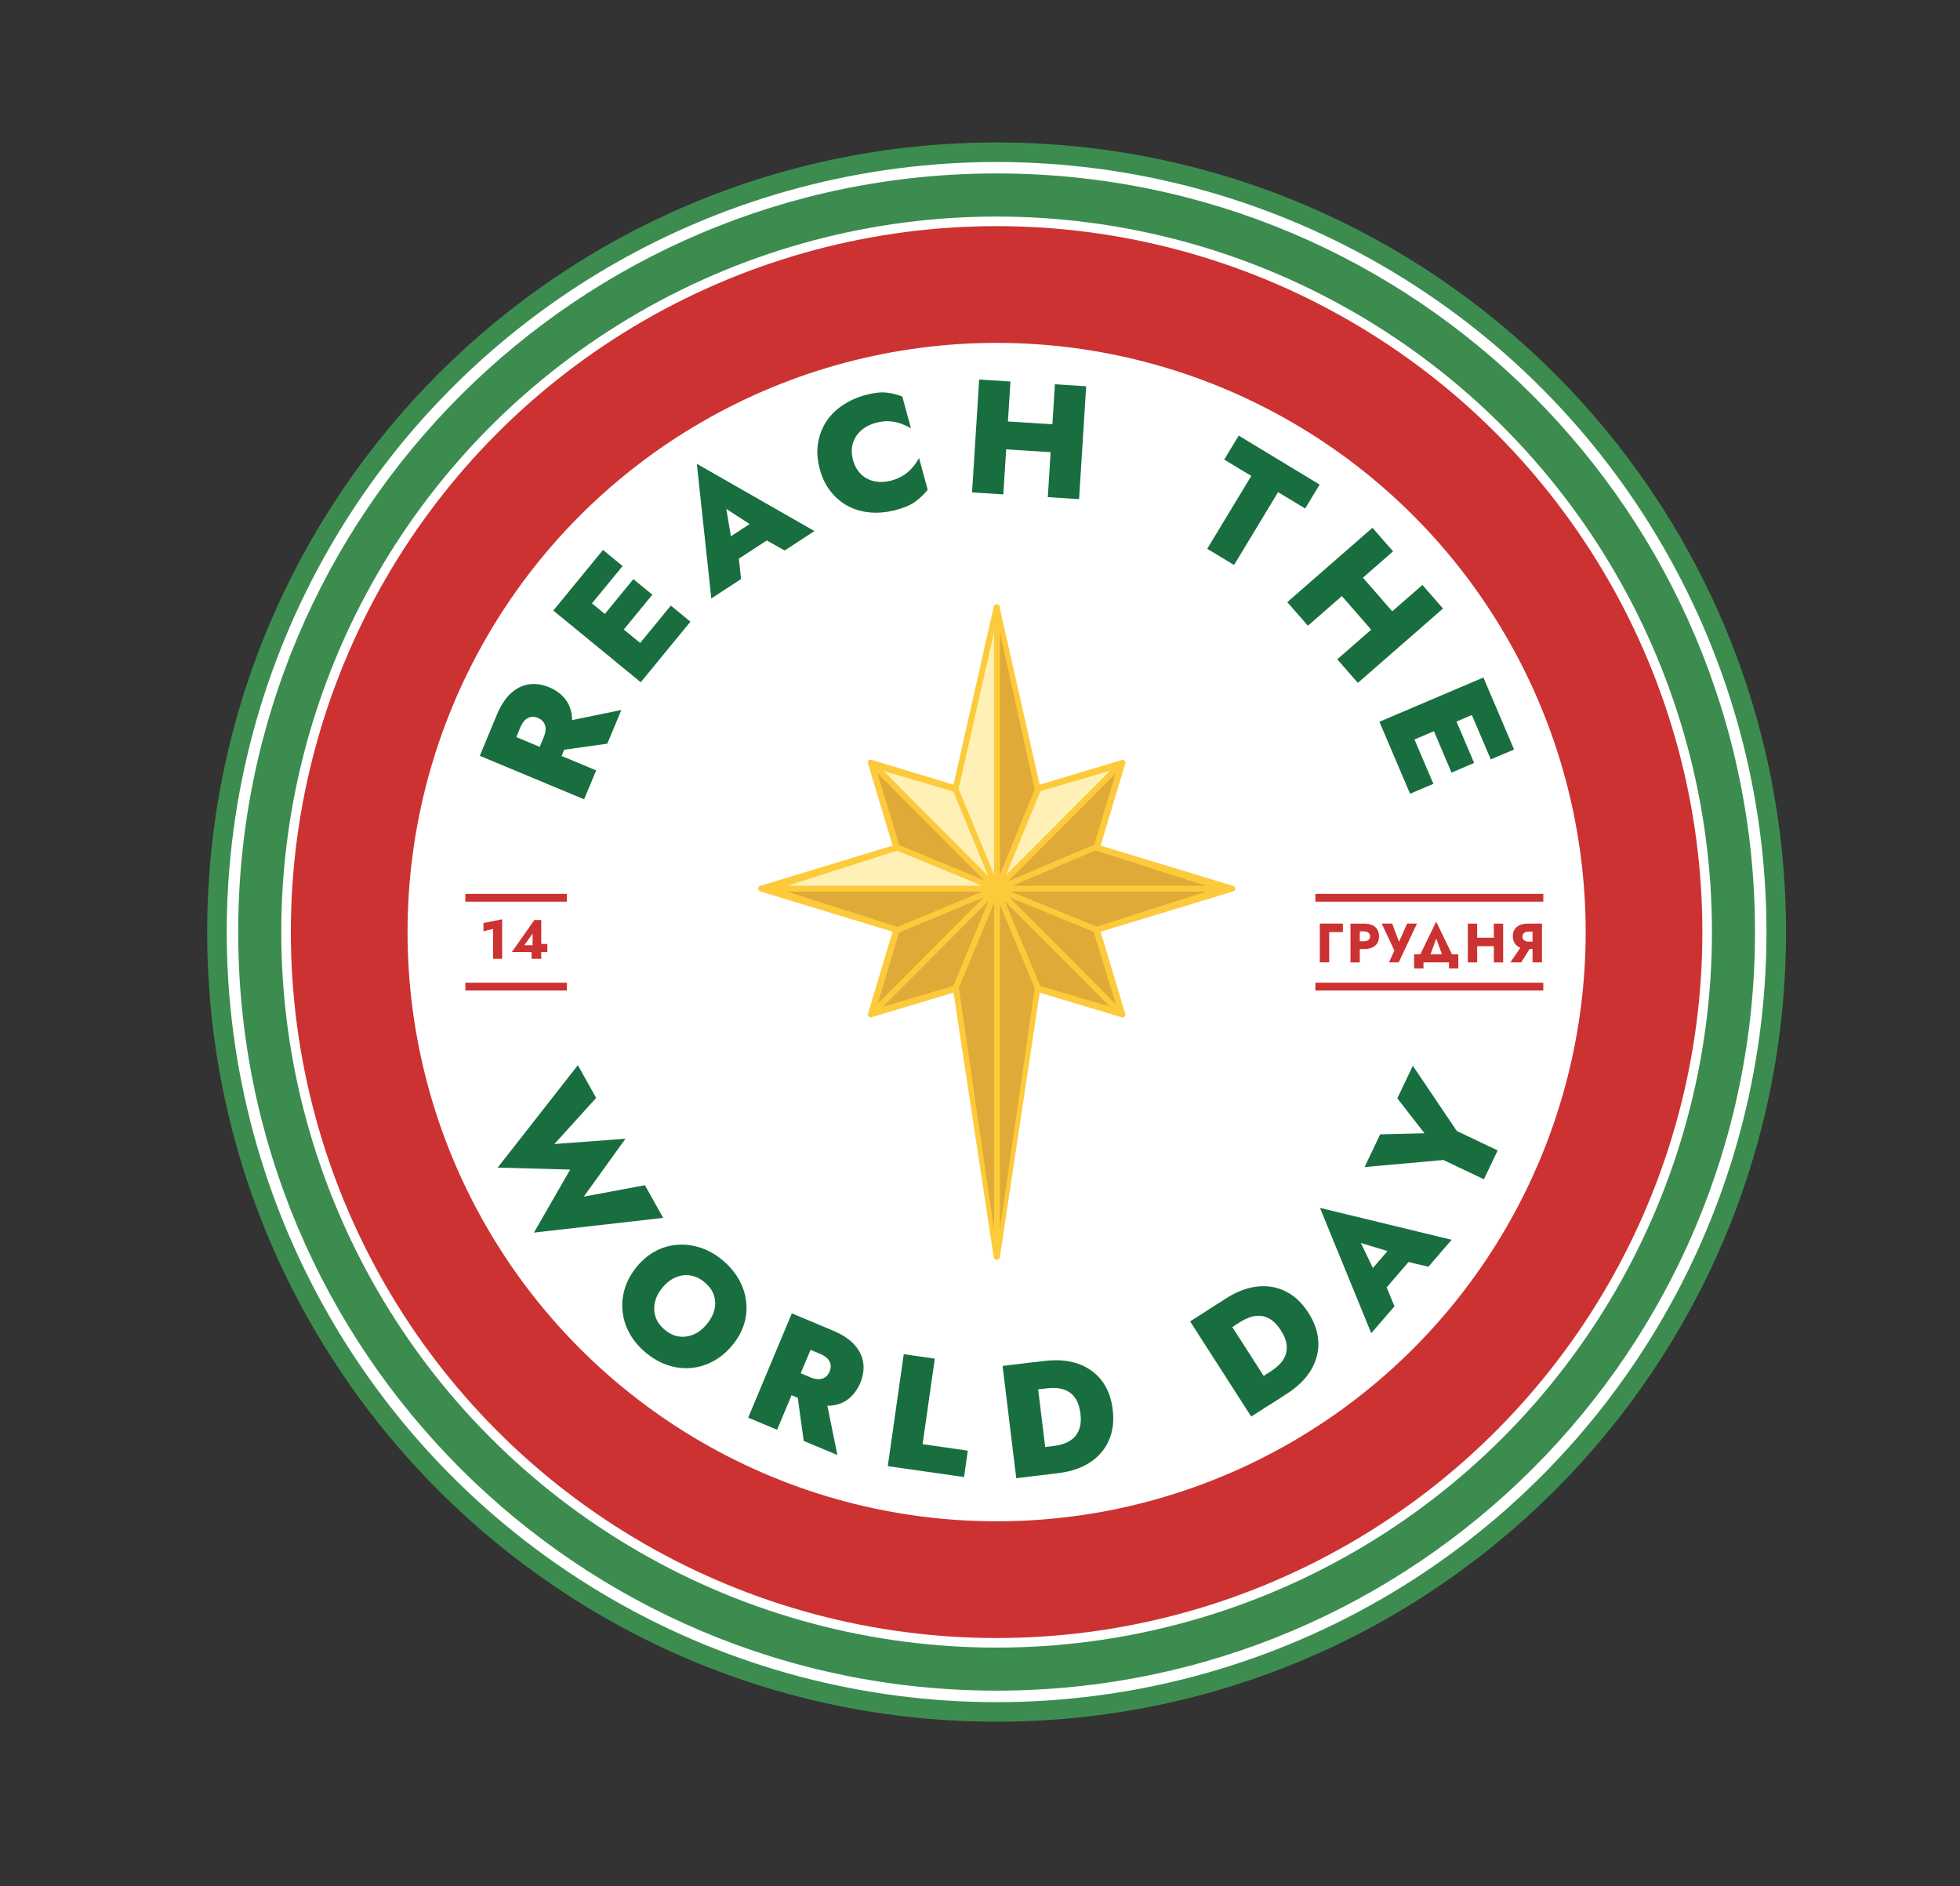
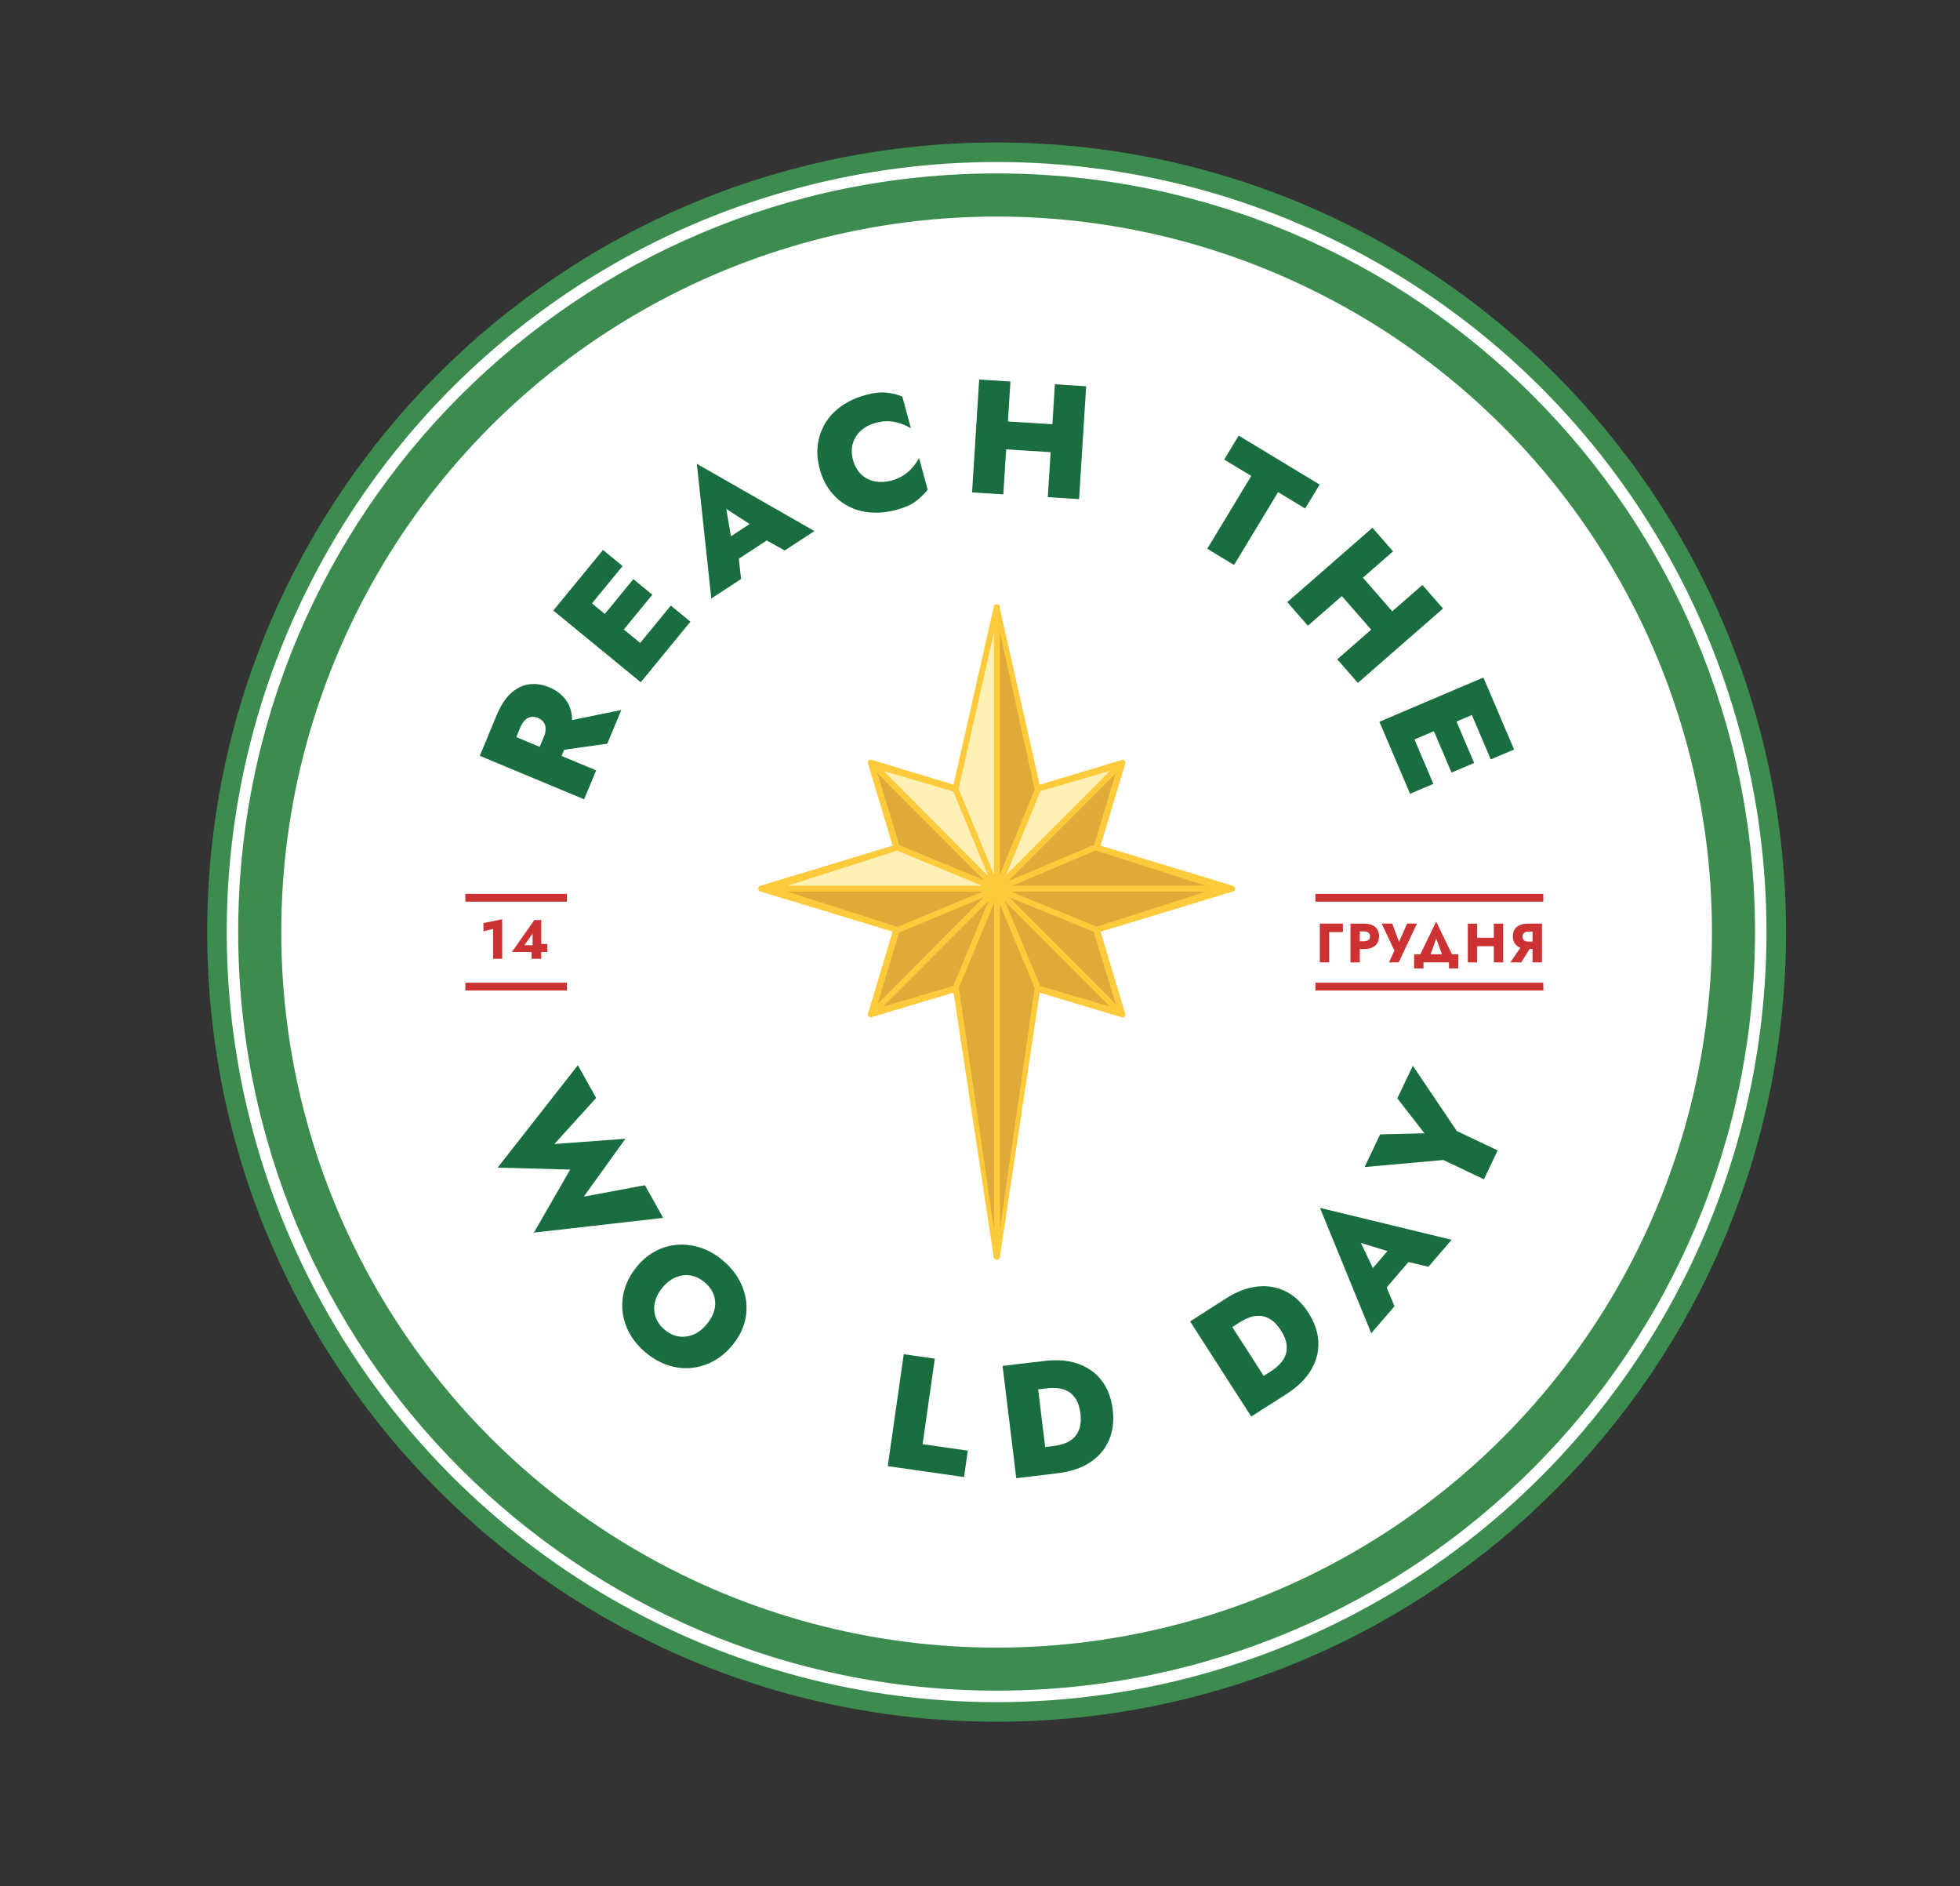
<svg xmlns="http://www.w3.org/2000/svg" id="Layer_1" viewBox="0 0 364.11 350.29">
  <rect x="0" y="0" width="364.11" height="350.29" fill="#333333" stroke="none" />
  <defs>
    <style>
      .cls-1 {
        fill: #fff0b5;
      }

      .cls-2 {
        fill: #196e40;
      }

      .cls-3 {
        fill: #fff;
      }

      .cls-4 {
        fill: #dfaa38;
      }

      .cls-5 {
        fill: #fdca3b;
      }

      .cls-6 {
        fill: #3c8c50;
      }

      .cls-7 {
        fill: #cc3232;
      }
    </style>
  </defs>
  <path class="cls-6" d="M185.14,26.46c-80.99,0-146.65,65.66-146.65,146.65s65.66,146.65,146.65,146.65,146.65-65.66,146.65-146.65S266.13,26.46,185.14,26.46Z" />
  <circle class="cls-3" cx="185.14" cy="173.11" r="143.02" />
  <path class="cls-6" d="M185.14,32.21c-77.81,0-140.89,63.08-140.89,140.89s63.08,140.89,140.89,140.89,140.89-63.08,140.89-140.89S262.95,32.21,185.14,32.21Z" />
  <circle class="cls-3" cx="185.14" cy="173.11" r="132.89" />
-   <circle class="cls-7" cx="185.14" cy="173.11" r="131.11" />
  <circle class="cls-3" cx="185.14" cy="173.11" r="109.43" />
  <g>
    <path class="cls-2" d="M119.8,220.11l3.4,6.08-24.01,2.73,6.73-11.7-13.47-.37,14.9-19.02,3.4,6.08-7.76,8.56,13.2-.98-7.74,10.75,11.36-2.12Z" />
    <path class="cls-2" d="M121.94,232.27c1.32-.66,2.69-1.02,4.11-1.1s2.83.13,4.24.61c1.41.49,2.73,1.25,3.97,2.29,1.27,1.07,2.27,2.25,3,3.55s1.18,2.65,1.35,4.06c.17,1.41.05,2.82-.38,4.22-.43,1.4-1.18,2.74-2.24,4.01-1.05,1.26-2.24,2.24-3.55,2.93-1.32.7-2.69,1.11-4.12,1.23-1.43.12-2.86-.06-4.3-.54-1.43-.48-2.8-1.26-4.08-2.34-1.29-1.08-2.29-2.28-3.01-3.6s-1.15-2.7-1.29-4.13c-.14-1.44.02-2.86.47-4.28.46-1.42,1.21-2.75,2.26-4.01,1.07-1.27,2.26-2.24,3.58-2.89ZM121.67,241.83c-.22.95-.18,1.87.12,2.76.3.89.86,1.68,1.69,2.37.84.71,1.72,1.12,2.65,1.26.92.13,1.83,0,2.72-.38.9-.38,1.7-1.01,2.42-1.87.73-.87,1.21-1.78,1.44-2.7.23-.93.2-1.83-.09-2.72-.29-.88-.87-1.69-1.75-2.42-.83-.69-1.71-1.11-2.63-1.25s-1.84-.02-2.73.36c-.89.38-1.7,1-2.43,1.88-.72.86-1.19,1.76-1.41,2.71Z" />
-     <path class="cls-2" d="M152.47,246.17l-8.11,19.37-5.37-2.25,8.11-19.37,5.37,2.25ZM150.53,245.36l4.18,1.75c1.77.74,3.12,1.63,4.04,2.67.92,1.04,1.46,2.16,1.62,3.36.16,1.2-.03,2.44-.56,3.71-.53,1.25-1.28,2.26-2.25,3.01-.98.75-2.16,1.16-3.54,1.22-1.38.06-2.96-.28-4.73-1.02l-4.18-1.75,1.7-4.07,3.74,1.56c.57.24,1.09.36,1.54.35.46,0,.86-.13,1.21-.37.35-.24.62-.59.82-1.06.19-.46.25-.9.17-1.31-.08-.41-.27-.78-.59-1.11-.32-.33-.76-.61-1.33-.85l-3.74-1.57,1.9-4.54ZM153.33,259.25l2.23,10.98-6.25-2.62-1.48-10.67,5.51,2.31Z" />
    <path class="cls-2" d="M173.66,252.33l-2.27,15.89,8.4,1.2-.7,4.9-14.17-2.02,2.97-20.79,5.76.82Z" />
    <path class="cls-2" d="M192.24,252.96l2.54,20.85-5.99.73-2.54-20.85,5.99-.73ZM192.73,274.05l-.62-5.06,3.63-.44c.69-.08,1.37-.24,2.01-.47.65-.23,1.21-.57,1.7-1.02.49-.45.85-1.05,1.1-1.8.24-.74.3-1.66.16-2.75s-.41-1.97-.82-2.63c-.41-.67-.91-1.16-1.5-1.48-.58-.32-1.22-.52-1.9-.58s-1.37-.06-2.07.03l-3.63.44-.62-5.06,3.87-.47c2.36-.29,4.44-.11,6.24.52,1.8.64,3.26,1.67,4.37,3.11,1.11,1.44,1.8,3.24,2.06,5.4.26,2.14.03,4.05-.71,5.72-.73,1.67-1.9,3.03-3.49,4.08s-3.57,1.72-5.94,2.01l-3.87.47Z" />
    <path class="cls-2" d="M226.16,242.16l11.35,17.67-5.07,3.26-11.35-17.67,5.07-3.26ZM235.77,260.95l-2.76-4.29,3.08-1.98c.59-.38,1.12-.81,1.61-1.3s.85-1.04,1.09-1.66c.24-.62.31-1.32.21-2.09-.11-.78-.46-1.63-1.05-2.55-.59-.92-1.22-1.6-1.88-2.02s-1.32-.65-1.99-.68c-.67-.04-1.32.06-1.96.3-.64.24-1.26.54-1.85.92l-3.08,1.98-2.76-4.29,3.28-2.11c2-1.29,3.95-2.03,5.85-2.24,1.9-.21,3.66.09,5.29.9,1.63.81,3.03,2.13,4.21,3.97,1.17,1.82,1.78,3.64,1.85,5.46s-.39,3.55-1.37,5.19c-.98,1.64-2.47,3.1-4.47,4.39l-3.28,2.11Z" />
    <path class="cls-2" d="M255.79,237.07l1.21.57,2.05,4.97-4.31,5-9.53-23.28,24.46,5.93-4.31,5-5.04-1.18-.92-1.23-6.59-2,2.97,6.2ZM252.92,237.96l7.03-8.16,3.35,2.68-7.24,8.41-3.13-2.93Z" />
    <path class="cls-2" d="M262.45,197.92l8.18,12.13,7.59,3.61-2.55,5.36-7.53-3.58-14.64,1.31,2.89-6.07,8.24-.2-5.05-6.49,2.89-6.07Z" />
  </g>
  <g>
    <path class="cls-2" d="M91.37,135l19.38,8.08-2.24,5.37-19.38-8.08,2.24-5.37ZM90.56,136.93l1.74-4.18c.74-1.77,1.63-3.12,2.66-4.04,1.03-.92,2.15-1.46,3.36-1.62,1.2-.16,2.44.03,3.72.56,1.26.52,2.26,1.27,3.01,2.25.75.98,1.16,2.15,1.22,3.53.06,1.38-.27,2.96-1.01,4.73l-1.74,4.18-4.07-1.7,1.56-3.74c.24-.57.36-1.09.35-1.54,0-.46-.13-.86-.37-1.21-.24-.35-.6-.62-1.06-.82-.46-.19-.9-.25-1.31-.17-.41.08-.78.28-1.11.59-.33.32-.61.76-.85,1.34l-1.56,3.74-4.54-1.89ZM104.45,134.11l10.98-2.25-2.61,6.26-10.67,1.5,2.3-5.51Z" />
    <path class="cls-2" d="M106.33,109.08l16.24,13.32-3.54,4.31-16.24-13.32,3.54-4.31ZM105.3,110.33l6.72-8.19,3.64,2.99-6.72,8.19-3.64-2.99ZM111.33,115.28l6.33-7.72,3.53,2.89-6.34,7.72-3.53-2.89ZM117.9,120.66l6.72-8.19,3.64,2.99-6.72,8.19-3.64-2.99Z" />
    <path class="cls-2" d="M136.07,101.31l1.01.88.59,5.35-5.53,3.61-2.69-25.01,21.85,12.49-5.53,3.61-4.52-2.53-.54-1.44-5.78-3.75,1.13,6.78ZM133.07,101.37l9.02-5.89,2.47,3.51-9.29,6.07-2.2-3.69Z" />
    <path class="cls-2" d="M160.01,88.14c.73.66,1.58,1.08,2.54,1.27.96.18,1.95.13,2.98-.14.96-.26,1.77-.62,2.42-1.06.65-.44,1.19-.94,1.65-1.49.45-.55.83-1.1,1.13-1.66l1.61,5.9c-.63.79-1.38,1.51-2.23,2.15s-2.02,1.16-3.51,1.56c-1.68.46-3.29.63-4.84.51-1.55-.12-2.95-.51-4.21-1.18s-2.34-1.58-3.25-2.74-1.58-2.53-2.01-4.13-.56-3.13-.36-4.58c.2-1.45.67-2.79,1.41-4.01.75-1.22,1.75-2.27,3.03-3.16s2.75-1.56,4.43-2.02c1.49-.41,2.76-.55,3.81-.45,1.05.11,2.06.35,3.01.73l1.61,5.91c-.55-.33-1.15-.61-1.82-.86-.67-.24-1.39-.39-2.17-.45-.78-.06-1.66.05-2.62.31-1.02.28-1.9.74-2.64,1.39s-1.25,1.44-1.54,2.38c-.29.94-.28,1.98.03,3.12s.83,2.04,1.56,2.7Z" />
    <path class="cls-2" d="M187.71,70.86l-1.32,20.96-5.81-.37,1.32-20.96,5.81.37ZM182.84,78l16.32,1.03-.33,5.18-16.32-1.03.33-5.18ZM201.78,71.74l-1.32,20.96-5.81-.37,1.32-20.96,5.81.37Z" />
    <path class="cls-2" d="M230.11,80.9l15.04,9.1-2.69,4.44-5.03-3.04-8.18,13.53-4.98-3.01,8.18-13.53-5.03-3.04,2.69-4.44Z" />
    <path class="cls-2" d="M258.79,102.4l-15.82,13.81-3.83-4.38,15.82-13.81,3.83,4.38ZM250.29,103.97l10.75,12.32-3.91,3.41-10.75-12.32,3.91-3.41ZM268.07,113.02l-15.82,13.81-3.83-4.38,15.82-13.81,3.83,4.38Z" />
    <path class="cls-2" d="M277.76,130.95l-19.32,8.23-2.19-5.13,19.32-8.22,2.19,5.13ZM262.13,135.84l4.15,9.74-4.33,1.84-4.15-9.74,4.33-1.84ZM269.94,132.51l3.91,9.19-4.2,1.79-3.91-9.19,4.2-1.79ZM277.12,129.46l4.15,9.74-4.33,1.84-4.15-9.74,4.33-1.84Z" />
  </g>
  <g>
    <g>
      <rect class="cls-7" x="86.45" y="166.01" width="18.86" height="1.45" />
      <rect class="cls-7" x="86.45" y="182.51" width="18.86" height="1.45" />
    </g>
    <g>
      <rect class="cls-7" x="244.36" y="166.01" width="42.34" height="1.45" />
      <rect class="cls-7" x="244.36" y="182.51" width="42.34" height="1.45" />
    </g>
  </g>
  <g>
    <polygon class="cls-4" points="185.15 113.27 192.74 146.63 208.02 142.1 203.88 157.31 228.39 165.05 203.81 172.8 208.57 188.49 192.74 183.52 185.15 233.17 177.39 183.59 161.84 188.21 166.39 172.73 142.5 165.06 166.53 157.45 162.18 141.9 177.5 146.51 185.15 113.27" />
    <polygon class="cls-1" points="185.01 113.88 185.38 165.93 177.37 146.37 185.01 113.88" />
    <polygon class="cls-1" points="208.26 141.97 185.15 165.29 192.74 146.63 208.26 141.97" />
    <polygon class="cls-1" points="162.45 142.09 185.41 165.56 177.53 146.37 162.45 142.09" />
    <polygon class="cls-1" points="141.9 164.79 185.44 165.39 166.33 157.3 141.9 164.79" />
    <path class="cls-5" d="M229.05,164.52l-24.59-7.47,4.53-15.09c.14-.22.11-.5-.08-.68-.18-.18-.46-.21-.68-.08l-15.09,4.53-7.39-32.71v-.24c0-.3-.24-.55-.55-.55-.01,0-.03,0-.04,0,0,0-.02,0-.02,0-.26,0-.48.18-.53.43l-7.47,33.07-14.99-4.54s-.56-.21-.77,0c-.1.1-.15.23-.16.37-.03.13,0,.28.07.4l4.53,15.09-24.58,7.47s0,0,0,0h0s0,0,0,0c-.03,0-.06.02-.08.03,0,0,0,0,0,0-.03.01-.05.02-.07.04,0,0,0,0-.01,0-.02.01-.04.03-.06.05,0,0,0,0-.01.01-.02.02-.04.04-.05.06,0,0,0,0,0,0-.02.02-.03.04-.04.07,0,0,0,0,0,0-.01.02-.02.05-.03.07,0,0,0,0,0,.01,0,.03-.02.05-.02.08,0,0,0,0,0,.01,0,.03,0,.06,0,.09s0,.06,0,.09c0,0,0,0,0,.01,0,.03.01.05.02.08,0,0,0,0,0,.01,0,.03.02.05.03.07,0,0,0,0,0,0,.01.02.03.05.04.07,0,0,0,0,0,0,.02.02.04.04.05.06,0,0,0,0,.01.01.02.02.04.03.06.05,0,0,0,0,.01,0,.02.01.05.03.07.04,0,0,0,0,0,0,.03.01.06.02.08.03,0,0,0,0,0,0h0s0,0,0,0l24.58,7.47-4.53,15.09c-.14.22-.11.5.08.68s.46.21.68.08l15.09-4.53,7.47,49.19c.06.25.28.43.53.43,0,0,.02,0,.02,0,.01,0,.03,0,.04,0,.3,0,.55-.24.55-.55h0l7.39-49.06,15.09,4.53c.22.14.5.11.68-.08.18-.18.21-.46.08-.68l-4.53-15.09,24.59-7.47c.25-.06.43-.28.43-.53s-.18-.48-.43-.53ZM224.02,164.5h-35.94l15.44-6.55,20.5,6.55ZM193.25,183.14l-6.59-15.78,19.5,19.56-12.91-3.78ZM177.1,183.09s0,0,0,.01l-13.07,3.88,19.62-19.67-6.55,15.78ZM193.27,146.94l12.95-3.8-19.31,19.35,6.36-15.55ZM203.28,156.87l-15.97,6.77,19.93-19.97-3.96,13.2ZM192.22,146.62l-6.47,15.82v-45.04l6.47,29.23ZM184.66,117.39v45.07l-6.58-15.95,6.58-29.12ZM177.1,147l6.48,15.71-19.44-19.52,12.96,3.81ZM162.99,143.58l19.79,19.87-15.72-6.5-4.07-13.37ZM166.67,157.98l15.79,6.53h-36.19l20.41-6.53ZM146.26,165.6h36.21l-15.74,6.54-20.47-6.54ZM167.02,173.2l15.73-6.54-19.68,19.72,3.95-13.19ZM178.08,183.15c0,.4.02.39.03.37l6.56-15.79v60.69l-6.58-45.26ZM185.76,168.03l6.46,15.48-6.46,44.73v-60.21ZM207.28,186.49l-19.77-19.83,15.66,6.39,4.11,13.44ZM203.73,172.1l-15.93-6.5h36.22l-20.29,6.5Z" />
  </g>
  <g>
    <path class="cls-7" d="M249.47,171.54v1.57h-2.54v5.62h-1.75v-7.2h4.29Z" />
    <path class="cls-7" d="M252.61,171.54v7.2h-1.73v-7.2h1.73ZM251.97,171.54h1.42c.61,0,1.12.09,1.54.28s.73.46.94.81c.21.35.31.77.31,1.26s-.1.91-.31,1.26c-.21.35-.52.63-.94.82-.41.19-.93.29-1.54.29h-1.42v-1.45h1.42c.23,0,.42-.03.6-.1.17-.07.3-.17.39-.31.09-.14.13-.3.13-.5s-.04-.37-.13-.5c-.09-.14-.22-.24-.39-.31-.17-.07-.37-.11-.6-.11h-1.42v-1.43Z" />
    <path class="cls-7" d="M259.84,178.73h-1.8l.99-2.19-2.35-5.01h1.95l1.61,4.29-.73-.02,1.89-4.27h1.83l-3.39,7.2Z" />
    <path class="cls-7" d="M264.44,178.73v1.13h-1.74v-2.63h8.21v2.63h-1.74v-1.13h-4.74ZM265.31,178.42h-2.03l3.52-7.25,3.51,7.25h-2l-1.5-4.11-1.49,4.11Z" />
    <path class="cls-7" d="M274.41,171.54v7.2h-1.73v-7.2h1.73ZM273.17,174.16h5.44v1.57h-5.44v-1.57ZM279.24,171.54v7.2h-1.73v-7.2h1.73Z" />
    <path class="cls-7" d="M282.62,178.73h-2.03l2.22-3.26h1.83l-2.03,3.26ZM283.95,173.02c-.23,0-.43.04-.6.11-.16.08-.29.18-.39.32-.09.14-.14.3-.14.5s.05.37.14.5c.09.14.22.24.39.32s.36.11.6.11h1.4v1.37h-1.52c-.62,0-1.15-.1-1.56-.3s-.73-.48-.93-.84-.3-.76-.3-1.22.1-.87.3-1.22c.2-.35.51-.63.93-.83s.94-.3,1.56-.3h1.52v1.48h-1.4ZM286.45,178.73h-1.75v-7.2h1.75v7.2Z" />
  </g>
  <g>
    <path class="cls-7" d="M89.82,171.43l3.47-.7v7.34h-1.69v-5.54l-1.79.42v-1.52Z" />
    <path class="cls-7" d="M99.26,170.87h1.29v7.2h-1.8v-1.81l.19-.11v-2.75l-1.54,2.15h2.64l.17-.23h1.47v1.49h-6.59l4.17-5.93Z" />
  </g>
</svg>